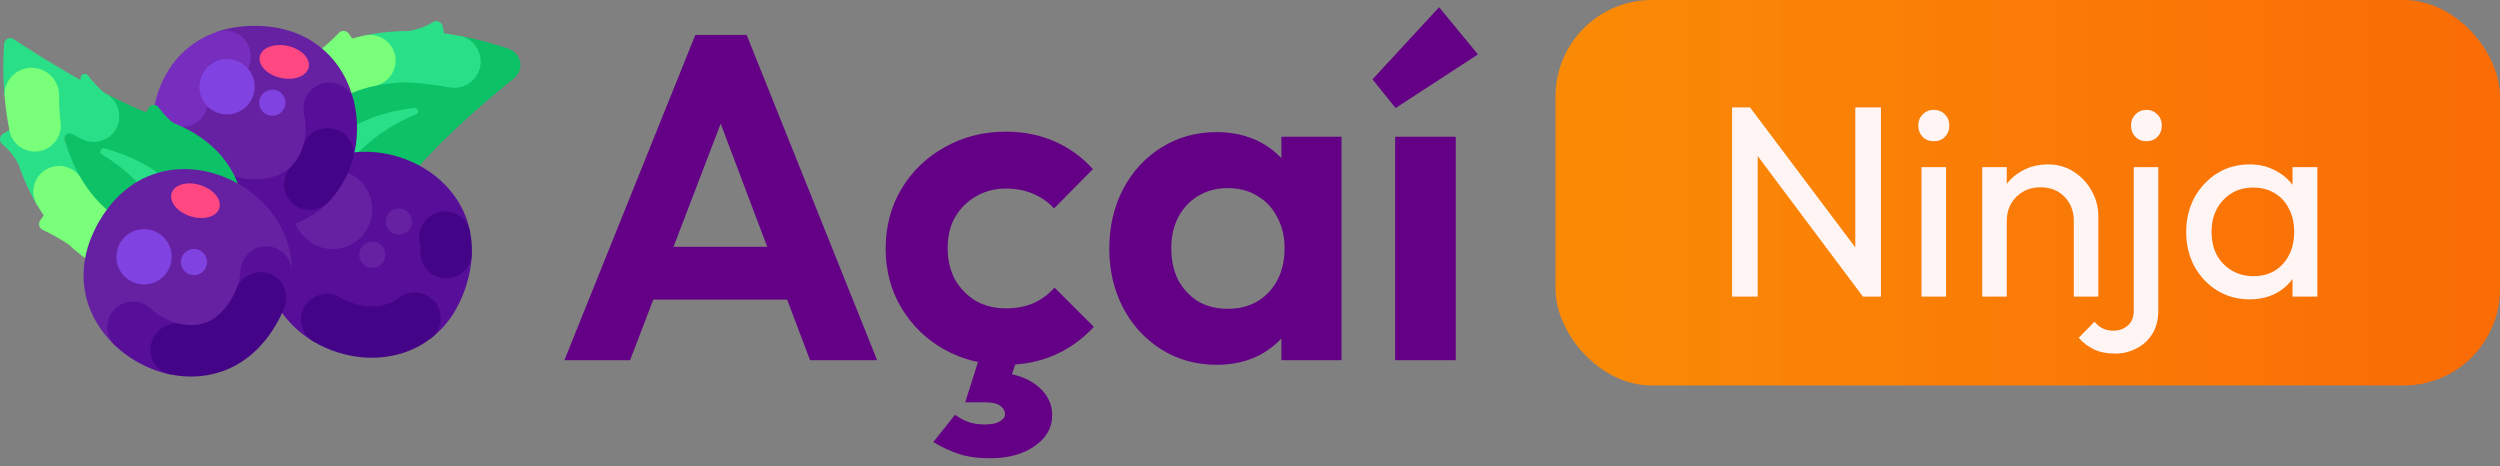
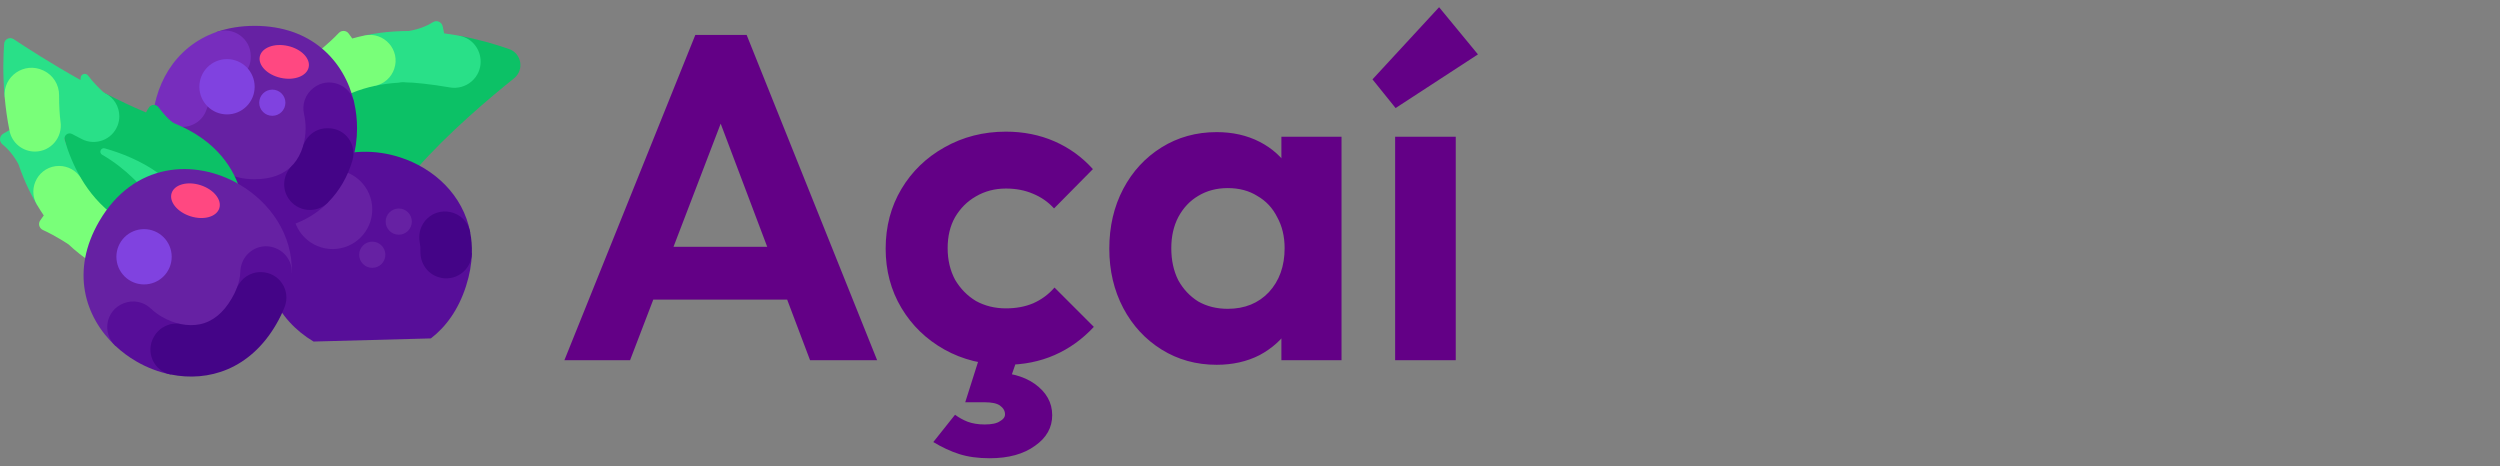
<svg xmlns="http://www.w3.org/2000/svg" width="118" height="22" viewBox="0 0 118 22" fill="none">
  <rect x="0" y="0" width="118" height="22" fill="#808080" stroke="none" />
  <path d="M24.263 3.696C23.082 4.642 21.164 6.266 19.678 7.95C19.746 8.019 19.805 8.089 19.855 8.153C19.973 8.305 19.902 8.527 19.721 8.587C18.928 8.848 18.761 9.053 18.761 9.053C15.914 12.346 12.591 10.424 12.591 10.424L10.228 8.658C10.812 6.939 11.56 5.606 12.412 4.581L21.678 1.688C22.597 1.857 23.405 2.097 24.028 2.315C24.622 2.523 24.754 3.303 24.263 3.696Z" fill="#0CC166" />
-   <path d="M19.621 5.409C17.182 6.345 15.681 8.597 15.681 8.597L14.687 8.035C15.666 5.953 17.932 5.292 19.542 5.092C19.735 5.068 19.803 5.34 19.621 5.409Z" fill="#29E088" />
  <path d="M22.687 2.911C22.687 3.247 22.552 3.59 22.257 3.844C21.974 4.088 21.597 4.191 21.229 4.126C20.358 3.972 19.464 3.884 19.162 3.889C19.046 3.873 18.928 3.877 18.814 3.903C18.447 3.925 18.077 3.971 17.71 4.049L17.207 1.675C17.46 1.622 17.713 1.579 17.965 1.547C18.409 1.49 18.85 1.465 19.283 1.463C19.283 1.463 19.909 1.386 20.433 1.048C20.611 0.933 20.85 1.034 20.894 1.242L20.964 1.575C21.208 1.607 21.447 1.645 21.678 1.688C22.314 1.805 22.687 2.352 22.687 2.911Z" fill="#29E088" />
  <path d="M16.601 4.39C16.964 4.239 17.335 4.128 17.71 4.049C18.129 3.96 18.47 3.658 18.607 3.252C18.91 2.362 18.127 1.481 17.207 1.675C17.013 1.715 16.82 1.763 16.627 1.817L16.46 1.586C16.349 1.431 16.124 1.416 15.993 1.554C15.489 2.086 14.956 2.485 14.956 2.485L14.956 2.485C14.148 2.916 13.37 3.506 12.657 4.298C12.957 4.527 13.253 4.762 13.543 5.004C13.874 5.281 14.201 5.565 14.517 5.861C15.126 5.2 15.809 4.718 16.601 4.39Z" fill="#79FF79" />
  <path d="M22.272 11.969C22.258 12.451 22.17 12.962 21.998 13.499C21.642 14.611 21.053 15.423 20.337 15.973L14.8 16.121H14.799C13.086 15.099 11.972 13.114 12.793 10.549C13.784 7.457 16.575 6.686 18.871 7.422C20.48 7.938 21.856 9.196 22.195 10.969H22.194L21.709 11.56L22.272 11.969Z" fill="#570E99" />
-   <path d="M20.231 13.992C19.805 13.727 19.254 13.741 18.857 14.047C18.738 14.139 18.61 14.215 18.472 14.275C17.954 14.503 17.294 14.518 16.662 14.315C16.44 14.244 16.231 14.149 16.04 14.035C15.642 13.796 15.14 13.813 14.756 14.074C14.749 14.079 14.742 14.083 14.736 14.088C14.003 14.583 14.04 15.668 14.799 16.121C15.152 16.332 15.53 16.501 15.921 16.627C17.391 17.098 19.064 16.951 20.337 15.973C21.004 15.46 20.946 14.436 20.232 13.992L20.231 13.992Z" fill="#440487" />
  <path d="M22.194 10.968C21.996 9.931 20.66 9.624 20.028 10.47C19.821 10.747 19.749 11.098 19.811 11.439C19.837 11.579 19.848 11.726 19.845 11.878C19.834 12.422 20.167 12.912 20.684 13.078L20.694 13.081C21.459 13.326 22.248 12.771 22.272 11.969C22.283 11.62 22.255 11.286 22.194 10.968Z" fill="#440487" />
  <path d="M15.699 11.756C16.733 11.756 17.571 10.918 17.571 9.884C17.571 8.851 16.733 8.013 15.699 8.013C14.666 8.013 13.828 8.851 13.828 9.884C13.828 10.918 14.666 11.756 15.699 11.756Z" fill="#6621A3" />
  <path d="M18.821 11.078C19.163 11.078 19.439 10.801 19.439 10.46C19.439 10.118 19.163 9.842 18.821 9.842C18.48 9.842 18.203 10.118 18.203 10.46C18.203 10.801 18.48 11.078 18.821 11.078Z" fill="#6621A3" />
  <path d="M17.571 12.642C17.913 12.642 18.189 12.366 18.189 12.024C18.189 11.683 17.913 11.406 17.571 11.406C17.23 11.406 16.953 11.683 16.953 12.024C16.953 12.366 17.23 12.642 17.571 12.642Z" fill="#6621A3" />
  <path d="M16.714 4.832C16.701 4.89 15.636 9.367 11.569 10.46C11.239 10.548 10.979 10.648 10.781 10.757C8.37 10.225 7.187 8.134 7.187 6.054C7.187 5.76 7.211 5.467 7.258 5.178L9.41 3.716L10.219 1.51C10.748 1.324 11.349 1.22 12.02 1.22C14.713 1.22 16.264 2.888 16.714 4.832Z" fill="#6621A3" />
  <path d="M8.6 5.991C9.121 5.991 9.592 5.661 9.75 5.165C9.851 4.85 10.005 4.567 10.204 4.342C10.423 4.094 10.701 3.913 11.036 3.797C11.512 3.634 11.838 3.195 11.838 2.692V2.655C11.838 1.817 11.009 1.233 10.218 1.51C8.208 2.214 7.21 4.1 7.188 5.991H8.6Z" fill="#772DBD" />
  <path d="M14.569 3.178C14.662 2.762 14.221 2.31 13.585 2.168C12.948 2.025 12.357 2.247 12.264 2.663C12.171 3.079 12.612 3.532 13.248 3.674C13.885 3.816 14.476 3.594 14.569 3.178Z" fill="#FF4881" />
  <path d="M15.48 9.558L15.482 9.557C14.683 10.361 13.532 10.887 12.02 10.887C11.049 10.887 10.226 10.67 9.55 10.301C9.123 10.068 8.917 9.652 8.917 9.238C8.917 8.753 9.199 8.271 9.737 8.086C10.064 7.973 10.421 8.011 10.726 8.175C11.078 8.364 11.511 8.459 12.02 8.459C12.817 8.459 13.429 8.225 13.836 7.765L15.48 9.558Z" fill="#570E99" />
  <path d="M16.853 6.054C16.853 6.572 16.78 7.09 16.632 7.585L14.3 6.911C14.382 6.644 14.425 6.353 14.425 6.054C14.425 5.823 14.4 5.597 14.35 5.383C14.245 4.928 14.411 4.454 14.778 4.165C14.784 4.16 14.791 4.155 14.797 4.15C15.492 3.604 16.514 3.969 16.715 4.831C16.807 5.231 16.853 5.642 16.853 6.054Z" fill="#570E99" />
  <path d="M15.439 6.054C14.911 6.054 14.455 6.406 14.3 6.911C14.2 7.239 14.042 7.532 13.836 7.765C13.814 7.79 13.792 7.814 13.769 7.837C13.364 8.248 13.295 8.884 13.614 9.365C14.036 10.003 14.94 10.1 15.48 9.557C16.03 9.005 16.413 8.321 16.632 7.585C16.86 6.822 16.295 6.054 15.499 6.054H15.439V6.054Z" fill="#440487" />
  <path d="M10.715 5.4C11.436 5.4 12.02 4.816 12.02 4.095C12.02 3.374 11.436 2.79 10.715 2.79C9.994 2.79 9.41 3.374 9.41 4.095C9.41 4.816 9.994 5.4 10.715 5.4Z" fill="#8042E0" />
  <path d="M12.853 5.466C13.195 5.466 13.471 5.19 13.471 4.848C13.471 4.507 13.195 4.23 12.853 4.23C12.512 4.23 12.235 4.507 12.235 4.848C12.235 5.19 12.512 5.466 12.853 5.466Z" fill="#8042E0" />
  <path d="M11.513 11.222L10.601 14.028C7.917 14.028 5.915 13.415 4.423 12.46L2.856 5.74L4.96 4.401C5.592 4.727 6.246 5.038 6.892 5.308C6.936 5.221 6.983 5.142 7.028 5.074C7.134 4.914 7.366 4.909 7.482 5.062C7.983 5.729 8.232 5.822 8.232 5.822H8.231C12.265 7.458 11.513 11.222 11.513 11.222Z" fill="#0CC166" />
  <path d="M4.821 7.304C7.088 8.603 8.225 11.059 8.225 11.059L9.294 10.656C8.646 8.449 6.508 7.447 4.947 7.003C4.761 6.95 4.652 7.208 4.821 7.304Z" fill="#29E088" />
  <path d="M5.632 5.487C5.632 5.632 5.606 5.781 5.551 5.924C5.291 6.596 4.505 6.896 3.864 6.566C3.708 6.486 3.554 6.406 3.402 6.325C3.211 6.223 2.99 6.402 3.052 6.61C3.235 7.228 3.487 7.847 3.831 8.425L1.745 9.665C1.613 9.443 1.491 9.217 1.38 8.988C1.183 8.586 1.017 8.176 0.877 7.767C0.877 7.767 0.602 7.198 0.113 6.81C-0.053 6.679 -0.032 6.421 0.15 6.313L0.424 6.15L0.449 6.177L1.318 5.176L0.22 4.579C0.124 3.495 0.157 2.591 0.196 2.066C0.211 1.846 0.459 1.725 0.643 1.847C1.23 2.238 2.407 2.999 3.799 3.777C3.801 3.739 3.804 3.7 3.807 3.664C3.822 3.485 4.05 3.423 4.157 3.566C4.39 3.878 4.666 4.155 4.869 4.34C4.894 4.357 4.935 4.384 4.96 4.401C5.383 4.612 5.632 5.039 5.632 5.487Z" fill="#29E088" />
  <path d="M4.51 9.366C4.251 9.071 4.026 8.755 3.831 8.425C3.613 8.057 3.216 7.832 2.788 7.832C1.848 7.832 1.265 8.856 1.745 9.665C1.846 9.835 1.953 10.003 2.066 10.169L1.901 10.4C1.79 10.556 1.848 10.773 2.021 10.853C2.686 11.16 3.236 11.536 3.236 11.536L3.236 11.536C3.904 12.163 4.713 12.71 5.692 13.13C5.812 12.772 5.939 12.416 6.075 12.064C6.231 11.662 6.395 11.261 6.574 10.866C5.752 10.502 5.076 10.01 4.51 9.366Z" fill="#79FF79" />
  <path d="M1.648 7.154C2.399 7.154 2.969 6.483 2.856 5.74C2.854 5.729 2.853 5.72 2.852 5.711C2.82 5.446 2.786 5.034 2.789 4.494C2.791 3.998 2.508 3.544 2.059 3.333C2.05 3.329 2.041 3.325 2.033 3.321C1.144 2.905 0.133 3.602 0.22 4.579C0.265 5.08 0.337 5.619 0.45 6.177C0.564 6.746 1.067 7.154 1.648 7.154Z" fill="#79FF79" />
  <path d="M13.773 12.876L13.772 12.875L10.11 16.389L5.445 16.323C3.99 14.957 3.327 12.779 4.68 10.45C6.311 7.642 9.202 7.488 11.286 8.698C12.747 9.547 13.822 11.072 13.773 12.876Z" fill="#6621A3" />
  <path d="M10.351 9.83C10.48 9.424 10.08 8.935 9.459 8.738C8.837 8.541 8.229 8.711 8.1 9.117C7.972 9.523 8.371 10.012 8.993 10.209C9.614 10.406 10.222 10.236 10.351 9.83Z" fill="#FF4881" />
  <path d="M7.651 14.958C7.936 15.123 8.239 15.238 8.539 15.297L8.538 15.297L8.058 17.677C7.489 17.563 6.937 17.35 6.432 17.057C6.076 16.85 5.744 16.604 5.445 16.323C4.8 15.717 4.997 14.65 5.818 14.323C5.826 14.32 5.834 14.317 5.841 14.314C6.275 14.141 6.769 14.236 7.109 14.555C7.27 14.706 7.452 14.842 7.651 14.958Z" fill="#570E99" />
  <path d="M13.772 12.875C13.758 13.392 13.652 13.932 13.436 14.485L11.167 13.621C11.276 13.346 11.335 13.08 11.344 12.823C11.356 12.477 11.502 12.15 11.763 11.923C12.001 11.717 12.279 11.624 12.551 11.624C13.189 11.624 13.792 12.134 13.772 12.875Z" fill="#570E99" />
  <path d="M12.342 12.845L12.316 12.844C11.807 12.833 11.355 13.148 11.167 13.621C11.107 13.773 11.031 13.928 10.939 14.085C10.539 14.775 10.03 15.186 9.427 15.307C9.148 15.363 8.844 15.359 8.539 15.297C8.039 15.197 7.532 15.434 7.277 15.875L7.264 15.897C6.852 16.606 7.254 17.516 8.058 17.677C9.842 18.037 11.803 17.433 13.039 15.304C13.199 15.029 13.331 14.755 13.436 14.485C13.74 13.706 13.178 12.862 12.342 12.845Z" fill="#440487" />
  <path d="M6.799 13.425C7.52 13.425 8.104 12.841 8.104 12.12C8.104 11.4 7.52 10.815 6.799 10.815C6.078 10.815 5.494 11.4 5.494 12.12C5.494 12.841 6.078 13.425 6.799 13.425Z" fill="#8042E0" />
-   <path d="M9.154 12.988C9.495 12.988 9.772 12.711 9.772 12.37C9.772 12.028 9.495 11.751 9.154 11.751C8.813 11.751 8.536 12.028 8.536 12.37C8.536 12.711 8.813 12.988 9.154 12.988Z" fill="#8042E0" />
  <path d="M26.64 17L32.819 1.65H35.242L41.4 17H38.234L33.474 4.401H34.566L29.74 17H26.64ZM29.915 14.14V11.65H38.168V14.14H29.915ZM47.48 17.218C46.403 17.218 45.435 16.978 44.576 16.498C43.718 16.017 43.041 15.362 42.546 14.533C42.051 13.703 41.803 12.771 41.803 11.738C41.803 10.69 42.051 9.751 42.546 8.921C43.041 8.091 43.718 7.436 44.576 6.956C45.45 6.461 46.418 6.214 47.48 6.214C48.31 6.214 49.074 6.367 49.773 6.672C50.472 6.978 51.076 7.415 51.585 7.982L49.751 9.838C49.474 9.533 49.14 9.3 48.747 9.14C48.368 8.979 47.946 8.899 47.48 8.899C46.956 8.899 46.483 9.023 46.061 9.271C45.654 9.503 45.326 9.831 45.078 10.253C44.846 10.661 44.729 11.148 44.729 11.716C44.729 12.269 44.846 12.764 45.078 13.201C45.326 13.623 45.654 13.958 46.061 14.205C46.483 14.438 46.956 14.555 47.48 14.555C47.961 14.555 48.39 14.475 48.769 14.314C49.162 14.14 49.496 13.892 49.773 13.572L51.629 15.428C51.09 16.01 50.472 16.454 49.773 16.76C49.074 17.066 48.31 17.218 47.48 17.218ZM46.716 21.629C46.163 21.629 45.683 21.563 45.275 21.432C44.867 21.301 44.46 21.112 44.052 20.865L45.078 19.576C45.253 19.707 45.45 19.817 45.668 19.904C45.901 19.991 46.17 20.035 46.476 20.035C46.811 20.035 47.051 19.984 47.196 19.882C47.357 19.795 47.437 19.686 47.437 19.555C47.437 19.395 47.357 19.256 47.196 19.14C47.051 19.038 46.811 18.987 46.476 18.987H45.559L46.279 16.716H48.092L47.546 18.288L46.629 17.568C47.56 17.553 48.295 17.735 48.834 18.114C49.387 18.507 49.664 19.002 49.664 19.598C49.664 20.181 49.395 20.661 48.856 21.039C48.317 21.432 47.604 21.629 46.716 21.629ZM57.425 17.218C56.464 17.218 55.598 16.978 54.826 16.498C54.055 16.017 53.451 15.362 53.014 14.533C52.578 13.703 52.359 12.771 52.359 11.738C52.359 10.69 52.578 9.751 53.014 8.921C53.451 8.091 54.055 7.436 54.826 6.956C55.598 6.476 56.464 6.236 57.425 6.236C58.182 6.236 58.859 6.388 59.455 6.694C60.052 7 60.525 7.429 60.875 7.982C61.239 8.521 61.435 9.132 61.464 9.816V13.616C61.435 14.314 61.239 14.933 60.875 15.472C60.525 16.01 60.052 16.44 59.455 16.76C58.859 17.066 58.182 17.218 57.425 17.218ZM57.949 14.576C58.749 14.576 59.397 14.314 59.892 13.79C60.387 13.252 60.634 12.56 60.634 11.716C60.634 11.163 60.518 10.675 60.285 10.253C60.067 9.816 59.754 9.482 59.346 9.249C58.953 9.001 58.487 8.878 57.949 8.878C57.425 8.878 56.959 9.001 56.551 9.249C56.158 9.482 55.845 9.816 55.612 10.253C55.394 10.675 55.285 11.163 55.285 11.716C55.285 12.284 55.394 12.786 55.612 13.223C55.845 13.645 56.158 13.979 56.551 14.227C56.959 14.46 57.425 14.576 57.949 14.576ZM60.482 17V14.162L60.94 11.585L60.482 9.052V6.454H63.32V17H60.482ZM65.85 17V6.454H68.711V17H65.85ZM65.872 5.1L64.781 3.746L67.925 0.34L69.759 2.567L65.872 5.1Z" fill="#630086" />
-   <rect x="73.421" width="44.579" height="18.195" rx="4.549" fill="url(#paint0_linear_1_438)" />
-   <path d="M81.754 14V5.07H82.603L82.964 6.473V14H81.754ZM87.93 14L82.449 6.679L82.603 5.07L88.098 12.379L87.93 14ZM87.93 14L87.57 12.675V5.07H88.78V14H87.93ZM90.696 14V7.888H91.854V14H90.696ZM91.275 6.666C91.061 6.666 90.885 6.597 90.748 6.46C90.611 6.314 90.542 6.134 90.542 5.92C90.542 5.714 90.611 5.542 90.748 5.405C90.885 5.259 91.061 5.186 91.275 5.186C91.49 5.186 91.666 5.259 91.803 5.405C91.94 5.542 92.009 5.714 92.009 5.92C92.009 6.134 91.94 6.314 91.803 6.46C91.666 6.597 91.49 6.666 91.275 6.666ZM97.884 14V10.436C97.884 9.973 97.738 9.591 97.447 9.291C97.155 8.991 96.778 8.84 96.314 8.84C96.005 8.84 95.731 8.909 95.491 9.046C95.251 9.184 95.062 9.372 94.925 9.612C94.787 9.853 94.719 10.127 94.719 10.436L94.243 10.166C94.243 9.702 94.346 9.291 94.552 8.93C94.757 8.57 95.045 8.287 95.414 8.081C95.782 7.867 96.198 7.76 96.662 7.76C97.125 7.76 97.532 7.875 97.884 8.107C98.244 8.339 98.527 8.643 98.733 9.021C98.939 9.389 99.042 9.784 99.042 10.204V14H97.884ZM93.561 14V7.888H94.719V14H93.561ZM99.838 16.689C99.443 16.689 99.113 16.625 98.847 16.496C98.573 16.367 98.328 16.183 98.114 15.943L98.86 15.184C98.98 15.33 99.113 15.437 99.259 15.505C99.396 15.574 99.563 15.608 99.761 15.608C100.018 15.608 100.241 15.527 100.43 15.364C100.619 15.21 100.713 14.974 100.713 14.656V7.888H101.871V14.643C101.871 15.089 101.777 15.463 101.588 15.763C101.399 16.063 101.15 16.29 100.842 16.445C100.533 16.608 100.198 16.689 99.838 16.689ZM101.305 6.666C101.099 6.666 100.927 6.597 100.79 6.46C100.653 6.314 100.584 6.134 100.584 5.92C100.584 5.714 100.653 5.542 100.79 5.405C100.927 5.259 101.099 5.186 101.305 5.186C101.519 5.186 101.695 5.259 101.832 5.405C101.97 5.542 102.038 5.714 102.038 5.92C102.038 6.134 101.97 6.314 101.832 6.46C101.695 6.597 101.519 6.666 101.305 6.666ZM106.174 14.129C105.617 14.129 105.111 13.991 104.656 13.717C104.202 13.434 103.841 13.052 103.575 12.572C103.318 12.091 103.189 11.551 103.189 10.951C103.189 10.35 103.318 9.81 103.575 9.329C103.841 8.849 104.197 8.467 104.643 8.184C105.098 7.901 105.608 7.76 106.174 7.76C106.638 7.76 107.049 7.858 107.41 8.056C107.778 8.244 108.074 8.51 108.297 8.853C108.52 9.188 108.645 9.578 108.671 10.024V11.864C108.645 12.302 108.52 12.692 108.297 13.035C108.083 13.378 107.791 13.648 107.423 13.846C107.062 14.034 106.646 14.129 106.174 14.129ZM106.367 13.035C106.942 13.035 107.405 12.842 107.757 12.456C108.109 12.061 108.285 11.56 108.285 10.951C108.285 10.53 108.203 10.166 108.04 9.857C107.886 9.54 107.663 9.295 107.371 9.123C107.079 8.943 106.741 8.853 106.355 8.853C105.969 8.853 105.625 8.943 105.325 9.123C105.034 9.304 104.802 9.552 104.63 9.87C104.467 10.179 104.386 10.534 104.386 10.938C104.386 11.349 104.467 11.714 104.63 12.031C104.802 12.34 105.038 12.585 105.338 12.765C105.638 12.945 105.981 13.035 106.367 13.035ZM108.207 14V12.353L108.426 10.861L108.207 9.381V7.888H109.378V14H108.207Z" fill="#FFF5F5" />
  <defs>
    <linearGradient id="paint0_linear_1_438" x1="74.594" y1="9.577" x2="118" y2="9.577" gradientUnits="userSpaceOnUse">
      <stop stop-color="#FA8A06" />
      <stop offset="1" stop-color="#FA6C06" />
    </linearGradient>
  </defs>
</svg>